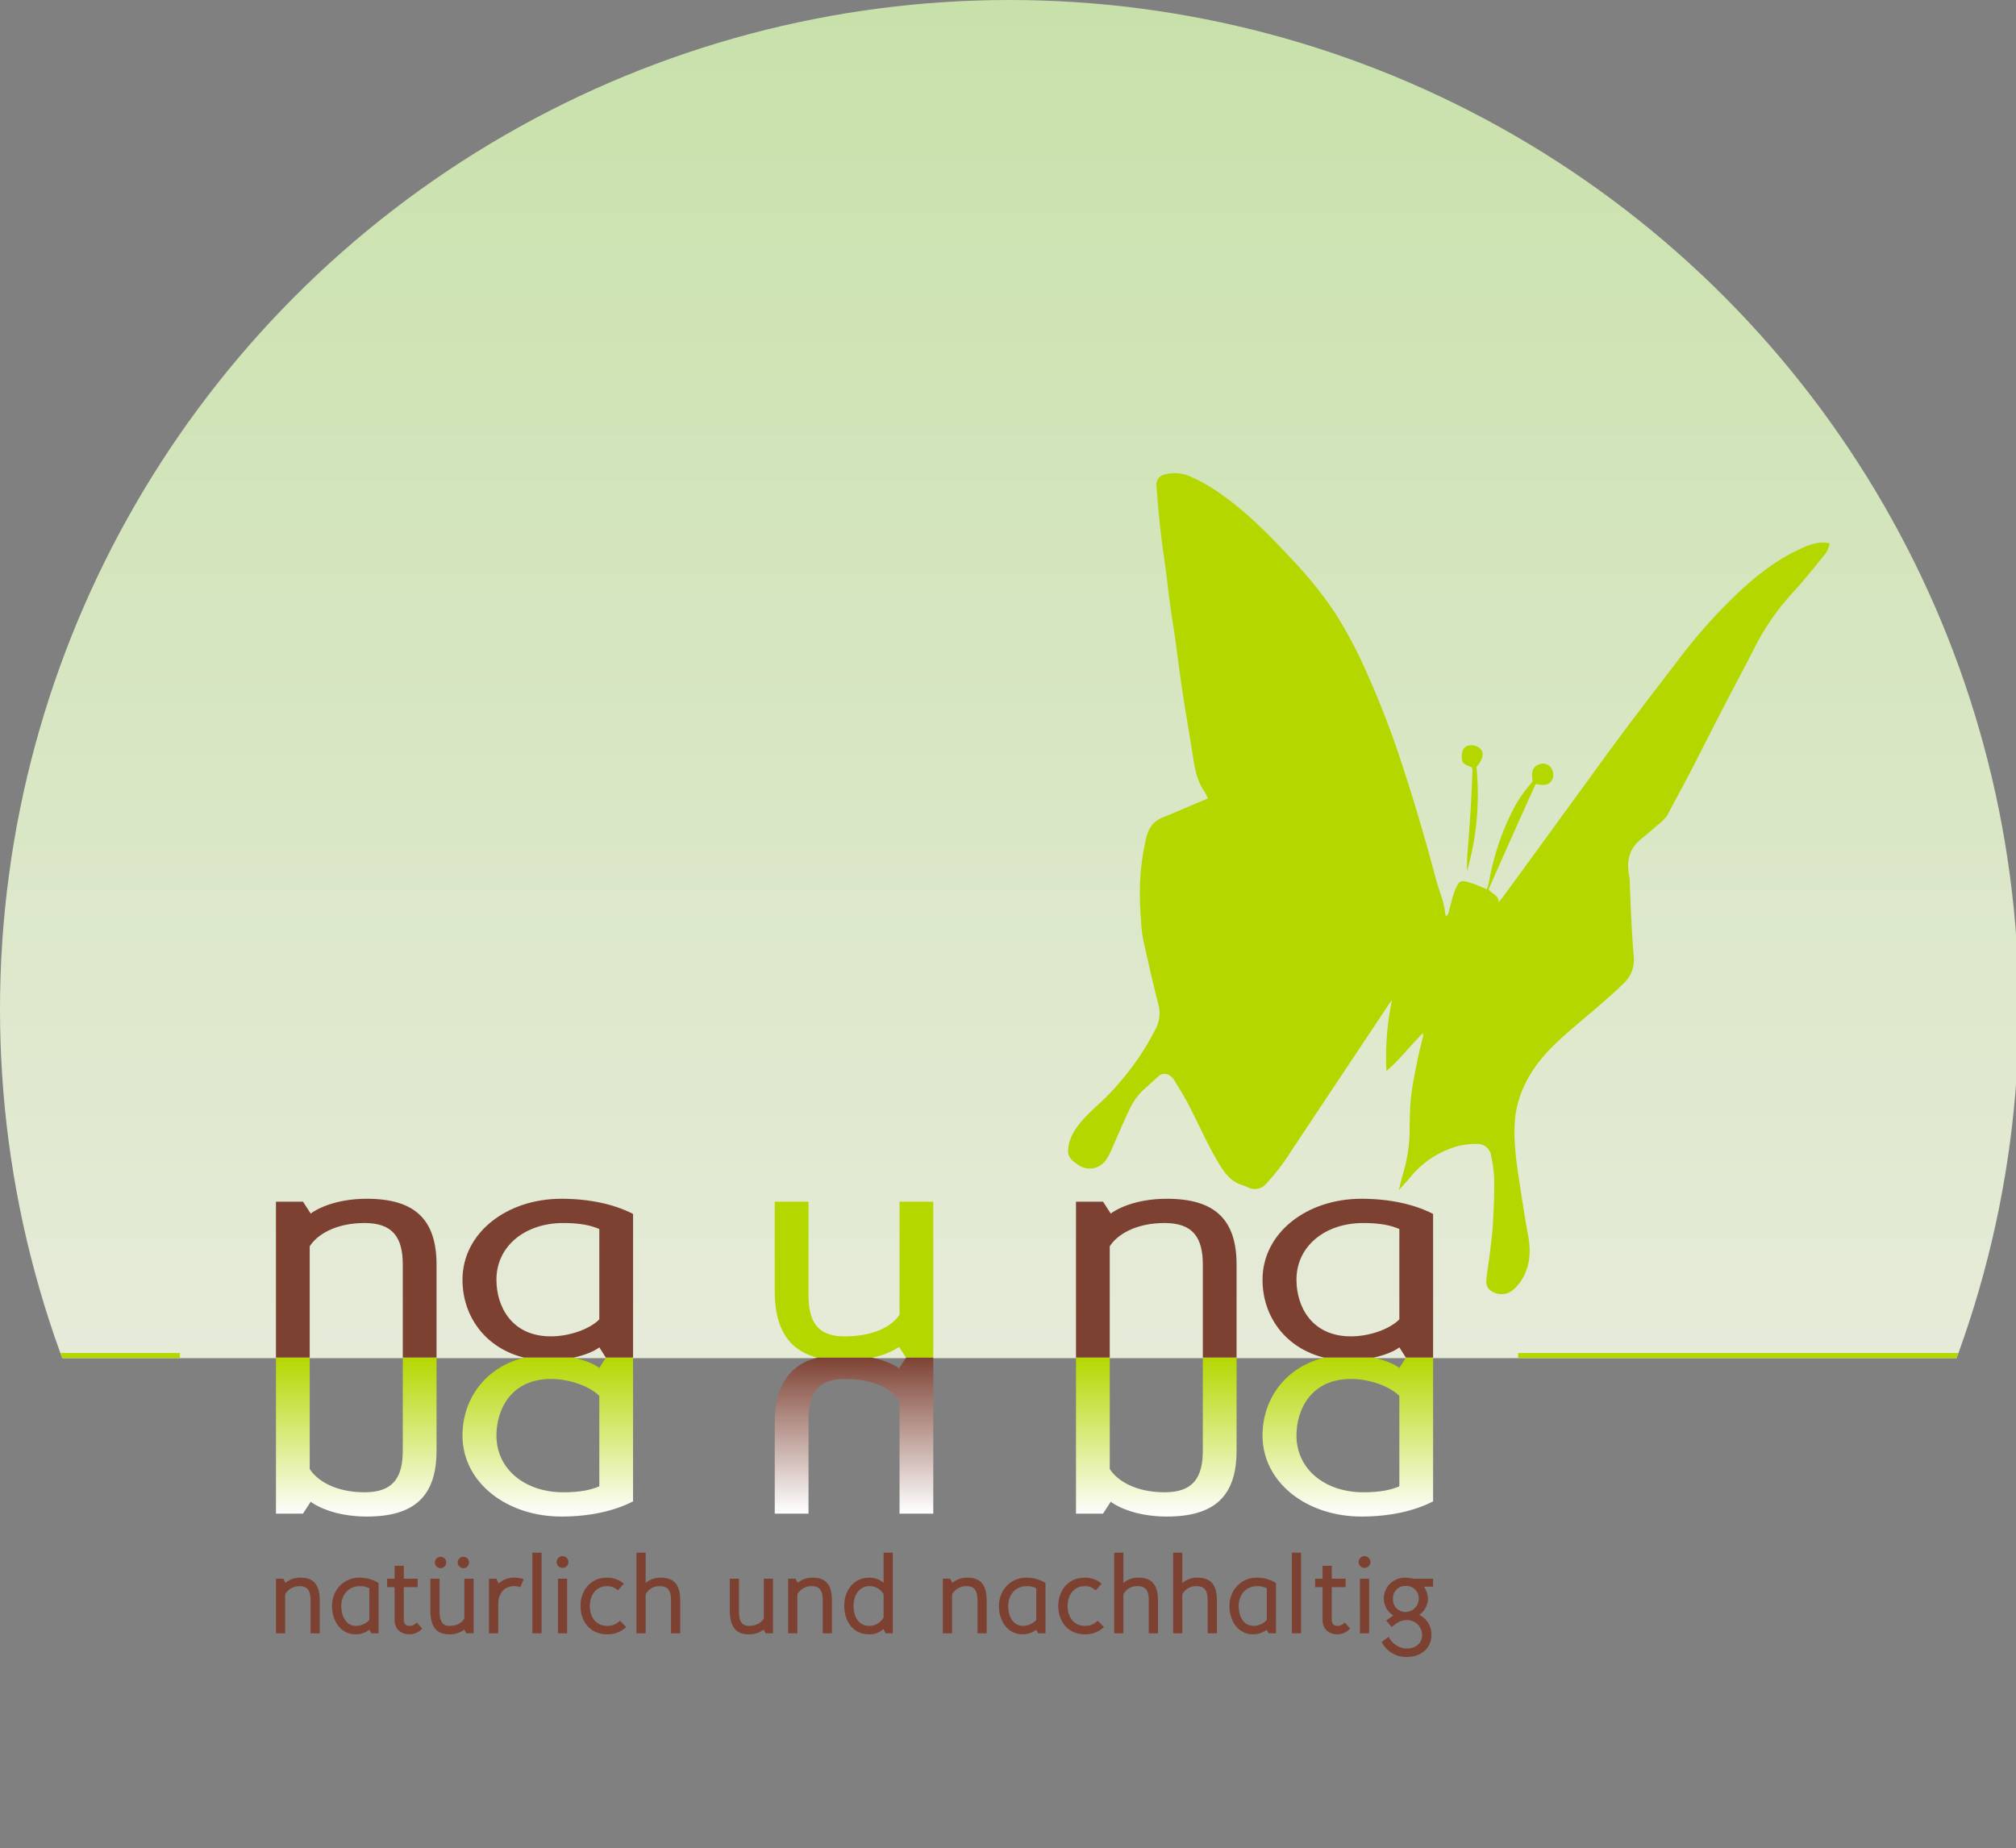
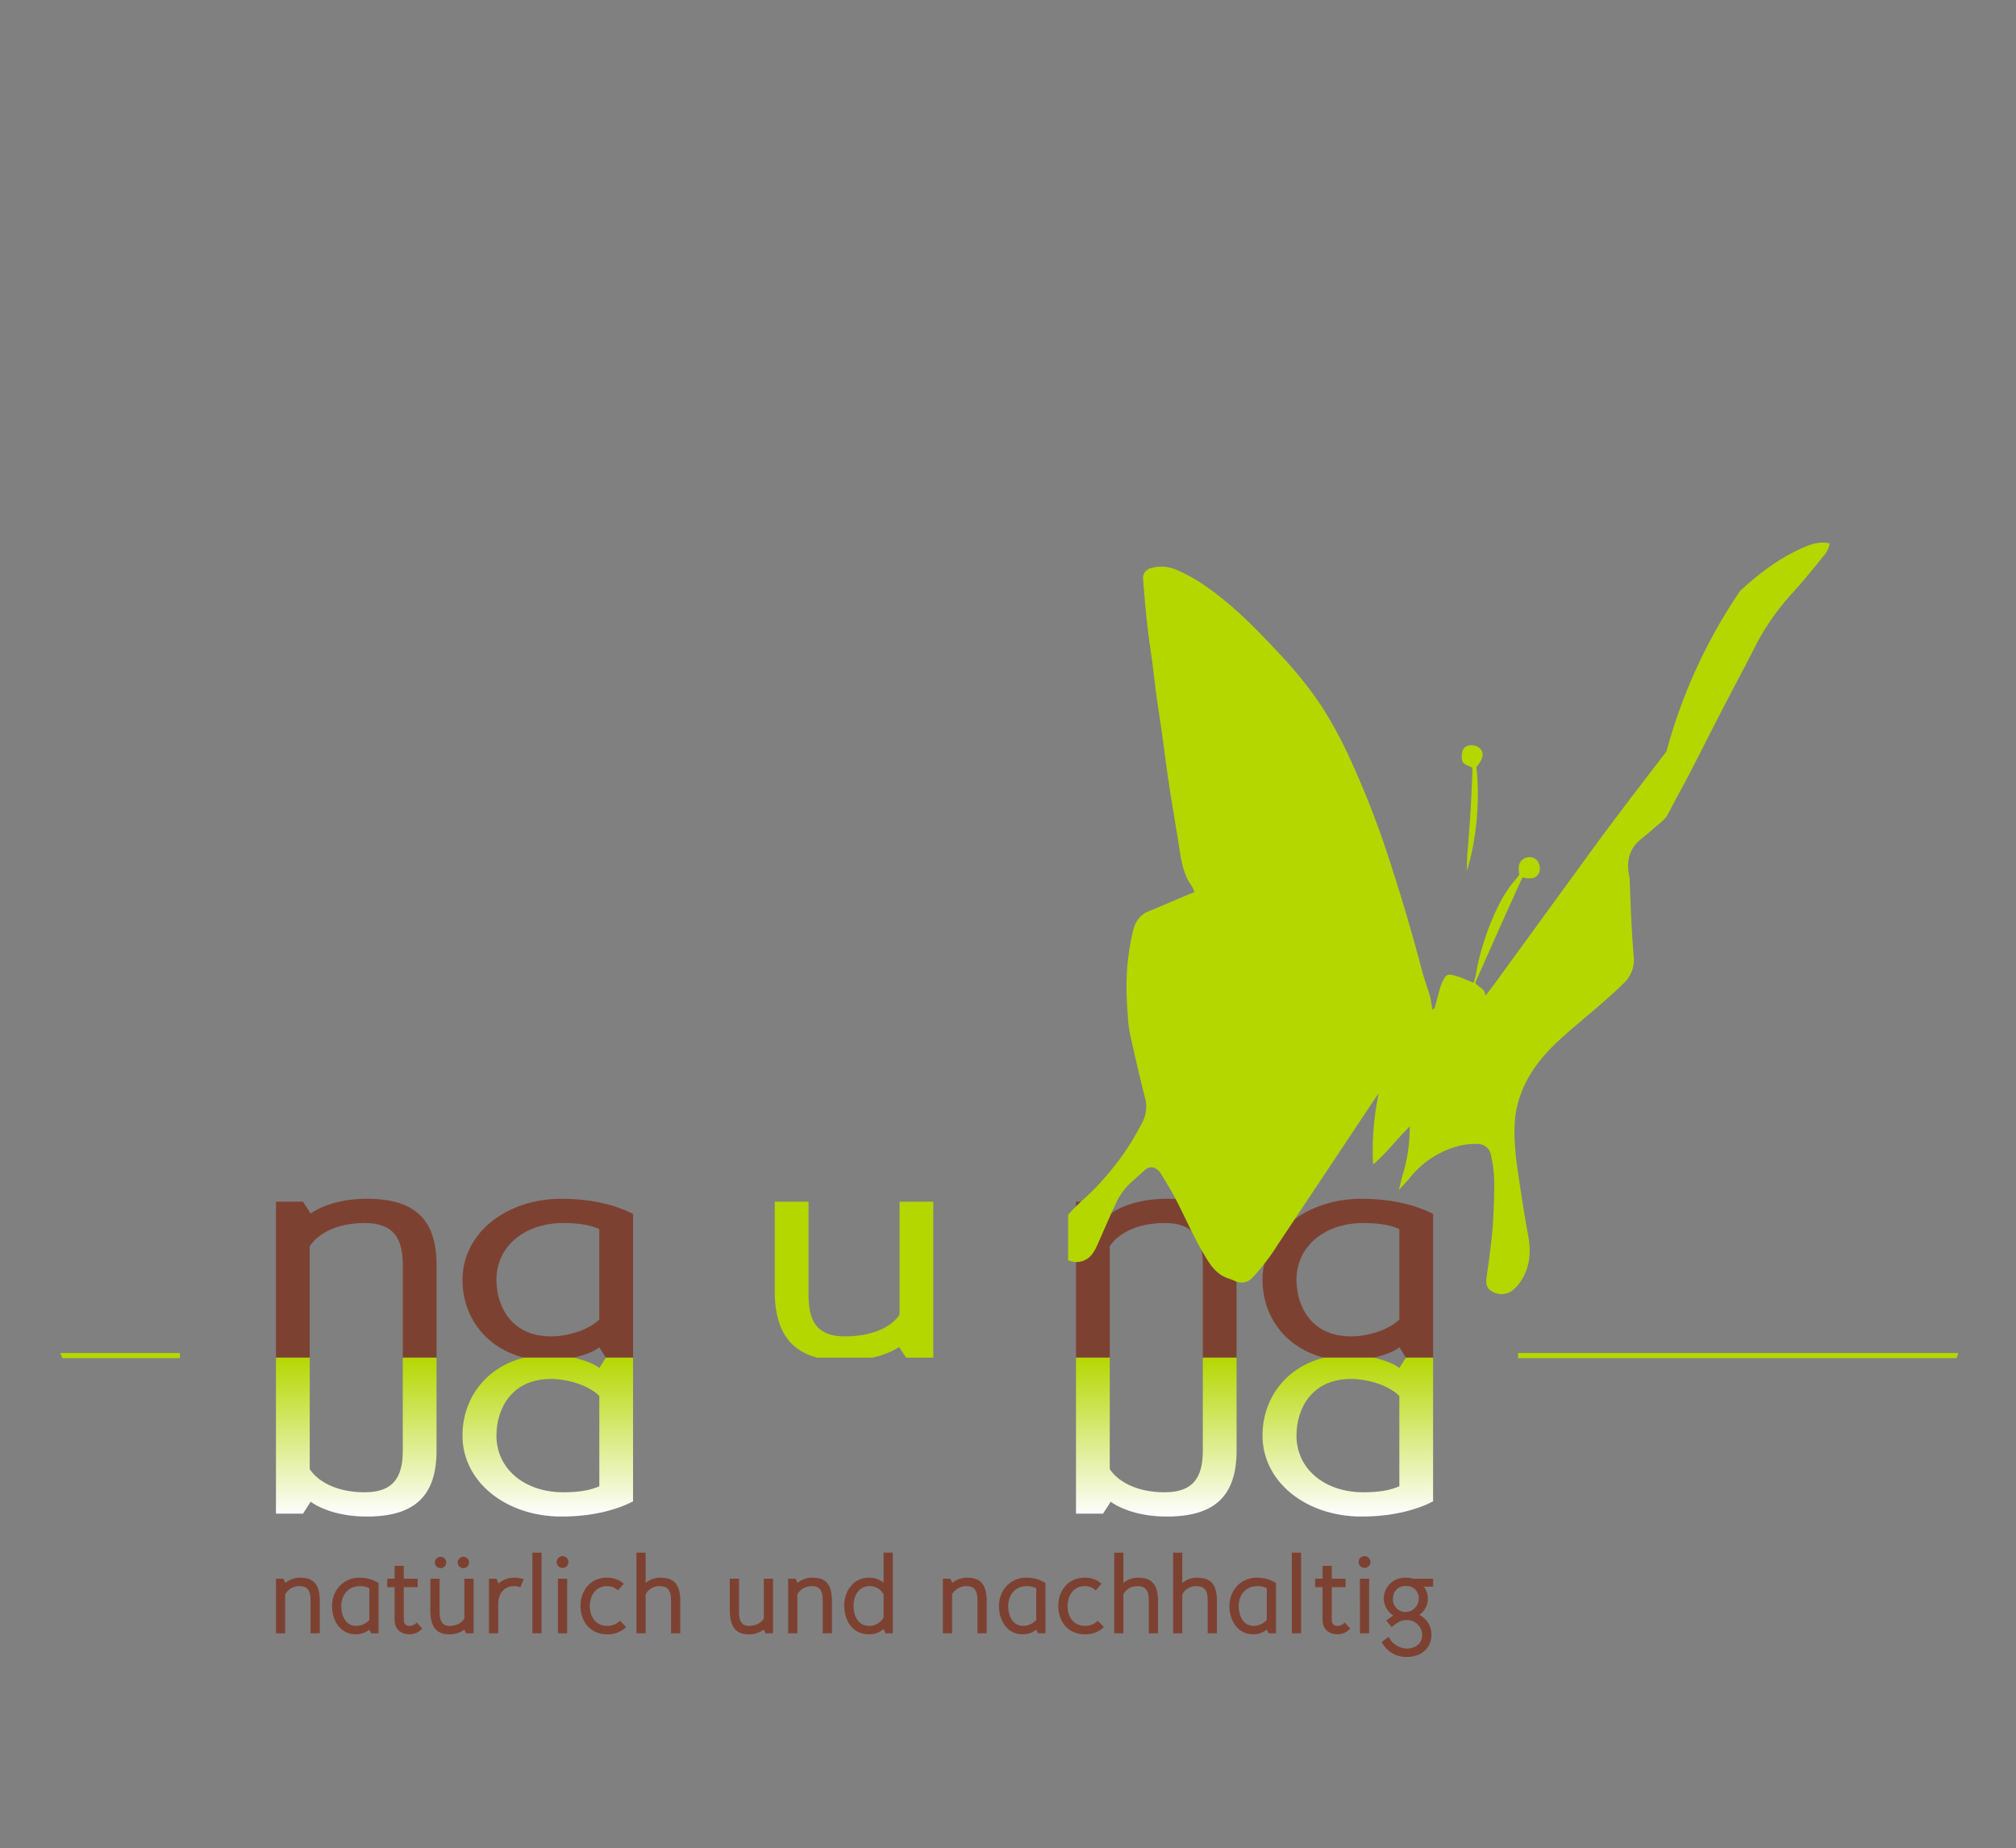
<svg xmlns="http://www.w3.org/2000/svg" xmlns:xlink="http://www.w3.org/1999/xlink" width="720.911" height="661.022" viewBox="0 0 720.911 661.022">
  <rect x="0" y="0" width="720.911" height="661.022" fill="#808080" stroke="none" />
  <defs>
    <clipPath id="clip-path">
      <circle cx="360.956" cy="360.956" r="360.956" fill="none" />
    </clipPath>
    <linearGradient id="HG-Verlauf_grün" x1="1172.941" y1="614.474" x2="1174.237" y2="614.474" gradientTransform="translate(744636.483 -439326.486) rotate(90) scale(374.551 1211.229)" gradientUnits="userSpaceOnUse">
      <stop offset="0.004" stop-color="#c8e1aa" />
      <stop offset="1" stop-color="#e6ebd9" />
    </linearGradient>
    <clipPath id="clip-path-2">
      <path d="M396.841,485.553v39.836c2.612,4.089,9.116,8.321,19.653,8.321,10.216,0,13.629-5.339,13.629-14.909v-33.247h12.071v33.247c0,16.373-7.971,23.587-24.944,23.587-9.07,0-16.125-2.464-20.065-5.285l-2.749,4.249h-9.666v-55.798Zm115.628,51.406c-6.643,3.446-15.553,5.428-25.631,5.428-19.607,0-35.366-12.231-35.366-28.962,0-13.322,8.409-24.529,22.083-27.872h17.612c4.103.919,7.551,2.333,9.231,3.696l2.348-3.696h9.723Zm-29.388-43.782c-14.109,0-19.469,10.767-19.469,20.248,0,12.07,10.261,20.284,23.89,20.284,6.116,0,9.872-.839,12.895-2.143v-32.319C497.054,495.837,489.862,493.177,483.082,493.177Z" fill="none" clip-rule="evenodd" />
    </clipPath>
    <linearGradient id="Unbenannter_Verlauf_2" data-name="Unbenannter Verlauf 2" x1="1172.921" y1="624.04" x2="1173.921" y2="624.04" gradientTransform="translate(80137.99 -66176.337) rotate(90) scale(56.834 127.699)" gradientUnits="userSpaceOnUse">
      <stop offset="0" stop-color="#b5d700" />
      <stop offset="1" stop-color="#fefefe" />
    </linearGradient>
    <clipPath id="clip-path-3">
      <path d="M321.666,541.351v-40.425c-2.68-4.089-9.117-7.749-19.653-7.749-11.292,0-12.895,7.267-12.895,15.481v32.693H277.047v-32.068c0-12.762,4.58-20.985,15.209-23.73H311.744a28.156,28.156,0,0,1,9.784,3.803l2.485-3.803h9.724v55.798Z" fill="none" clip-rule="evenodd" />
    </clipPath>
    <linearGradient id="Unbenannter_Verlauf_3" data-name="Unbenannter Verlauf 3" x1="1172.914" y1="637.482" x2="1173.914" y2="637.482" gradientTransform="translate(36444.665 -64961.065) rotate(90) scale(55.798 56.691)" gradientUnits="userSpaceOnUse">
      <stop offset="0" stop-color="#7d4132" />
      <stop offset="1" stop-color="#fefefe" />
    </linearGradient>
    <clipPath id="clip-path-4">
      <path d="M110.752,485.553v39.836c2.611,4.089,9.116,8.321,19.653,8.321,10.215,0,13.628-5.339,13.628-14.909v-33.247h12.071v33.247c0,16.373-7.971,23.587-24.944,23.587-9.071,0-16.125-2.464-20.065-5.285l-2.749,4.249H98.681v-55.798Zm115.628,51.406c-6.643,3.446-15.553,5.428-25.631,5.428-19.607,0-35.366-12.231-35.366-28.962,0-13.322,8.409-24.529,22.083-27.872h17.611c4.103.919,7.551,2.333,9.232,3.696l2.347-3.696h9.724ZM196.992,493.177c-14.109,0-19.469,10.767-19.469,20.248,0,12.07,10.262,20.284,23.891,20.284,6.116,0,9.872-.839,12.896-2.143v-32.319C210.965,495.837,203.772,493.177,196.992,493.177Z" fill="none" clip-rule="evenodd" />
    </clipPath>
    <linearGradient id="Unbenannter_Verlauf_4" data-name="Unbenannter Verlauf 4" x1="1172.921" y1="624.04" x2="1173.921" y2="624.04" gradientTransform="translate(79851.9 -66176.337) rotate(90) scale(56.834 127.699)" xlink:href="#Unbenannter_Verlauf_2" />
    <clipPath id="clip-path-5">
      <rect x="381.947" y="169.201" width="272.31" height="293.64" fill="none" />
    </clipPath>
  </defs>
  <g id="Ebene_2" data-name="Ebene 2">
    <g clip-path="url(#clip-path)">
-       <rect x="-58.783" width="852.133" height="485.736" fill="url(#HG-Verlauf_grün)" />
      <rect x="542.854" y="483.886" width="471.268" height="1.85" fill="#b5d700" />
      <rect x="-197.107" y="483.886" width="261.439" height="1.85" fill="#b5d700" />
    </g>
    <path d="M396.841,485.567v-39.836c2.612-4.089,9.116-8.32,19.653-8.32,10.216,0,13.629,5.339,13.629,14.909v33.247h12.071v-33.247c0-16.374-7.971-23.587-24.944-23.587-9.07,0-16.125,2.464-20.065,5.285l-2.749-4.249h-9.666v55.798Zm115.628-51.406c-6.643-3.446-15.553-5.428-25.631-5.428-19.607,0-35.366,12.231-35.366,28.962,0,13.323,8.409,24.529,22.083,27.872h17.612c4.103-.919,7.551-2.333,9.231-3.696l2.348,3.696h9.723Zm-29.388,43.782c-14.109,0-19.469-10.767-19.469-20.248,0-12.07,10.261-20.284,23.89-20.284,6.116,0,9.872.839,12.895,2.143v32.319C497.054,475.282,489.862,477.943,483.082,477.943Z" fill="#7d4132" fill-rule="evenodd" />
    <path d="M321.666,429.769v40.425c-2.68,4.089-9.117,7.749-19.653,7.749-11.292,0-12.895-7.267-12.895-15.481v-32.693H277.047v32.068c0,12.762,4.58,20.985,15.209,23.73H311.744a28.154,28.154,0,0,0,9.784-3.803l2.485,3.803h9.724v-55.798Z" fill="#b5d700" fill-rule="evenodd" />
    <path d="M110.752,485.567v-39.836c2.611-4.089,9.116-8.32,19.653-8.32,10.215,0,13.628,5.339,13.628,14.909v33.247h12.071v-33.247c0-16.374-7.971-23.587-24.944-23.587-9.071,0-16.125,2.464-20.065,5.285l-2.749-4.249H98.681v55.798Zm115.628-51.406c-6.643-3.446-15.553-5.428-25.631-5.428-19.607,0-35.366,12.231-35.366,28.962,0,13.323,8.409,24.529,22.083,27.872h17.611c4.103-.919,7.551-2.333,9.232-3.696l2.347,3.696h9.724Zm-29.388,43.782c-14.109,0-19.469-10.767-19.469-20.248,0-12.07,10.262-20.284,23.891-20.284,6.116,0,9.872.839,12.896,2.143v32.319C210.965,475.282,203.772,477.943,196.992,477.943Z" fill="#7d4132" fill-rule="evenodd" />
    <g clip-path="url(#clip-path-2)">
      <rect x="384.77" y="485.553" width="127.699" height="56.834" fill="url(#Unbenannter_Verlauf_2)" />
    </g>
    <g clip-path="url(#clip-path-3)">
-       <rect x="277.047" y="485.553" width="56.69" height="55.798" fill="url(#Unbenannter_Verlauf_3)" />
-     </g>
+       </g>
    <g clip-path="url(#clip-path-4)">
      <rect x="98.681" y="485.553" width="127.699" height="56.834" fill="url(#Unbenannter_Verlauf_4)" />
    </g>
    <path d="M502.453,576.519a4.433,4.433,0,0,1-4.324-4.718,4.327,4.327,0,0,1,4.486-4.573,4.385,4.385,0,0,1,4.723,4.555,4.782,4.782,0,0,1-4.886,4.736m10.016-11.896H505.44a11.825,11.825,0,0,0-2.88-.362,7.494,7.494,0,0,0-7.723,7.541,7.211,7.211,0,0,0,3.405,5.961l-2.543,1.793,1.918,2.343.825-.619c1.593-1.137,2.437-1.868,4.942-1.868a5.396,5.396,0,0,1,5.167,5.367c0,3.099-2.474,4.817-5.567,4.817a7.424,7.424,0,0,1-6.392-4.192l-2.487,1.85a9.727,9.727,0,0,0,8.879,5.361c5.148,0,8.878-3.093,8.878-7.835a7.7,7.7,0,0,0-4.336-7.216,7.203,7.203,0,0,0,3.105-5.785,7.785,7.785,0,0,0-1.462-4.317h3.293Zm-26.161,19.531H489.601v-19.531h-3.293Zm1.662-23.393a2.106,2.106,0,1,0-2.124-2.106A2.106,2.106,0,0,0,487.97,560.762Zm-7.104,19.512a3.459,3.459,0,0,1-2.599,1.206c-1.006,0-2.031-.456-2.031-2.199v-11.64h4.961v-3.018h-4.961v-4.611h-3.293v4.611h-2.656v3.018h2.656v11.659c0,3.186,2.049,5.204,5.323,5.204a6.215,6.215,0,0,0,4.561-2.056Zm-15.614-24.967h-3.293v28.847h3.293Zm-16.982,26.173c-3.849,0-5.311-3.768-5.311-7.085,0-4.224,2.799-7.098,6.517-7.098a6.89,6.89,0,0,1,3.518.75v11.309A6.332,6.332,0,0,1,448.27,581.48Zm8.016-15.32a12.635,12.635,0,0,0-6.992-1.899c-5.348,0-9.647,4.28-9.647,10.134,0,5.586,3.293,10.109,8.404,10.109a7.851,7.851,0,0,0,4.942-1.649l.644,1.299h2.649Zm-28.135-1.899a7.879,7.879,0,0,0-5.361,1.899V555.307h-3.292v28.847h3.292v-13.946a5.429,5.429,0,0,1,5.161-2.912c3.024,0,3.918,1.868,3.918,5.217v11.64h3.293v-11.64C435.162,566.785,433.038,564.261,428.152,564.261Zm-21.068,0a7.879,7.879,0,0,0-5.361,1.899V555.307h-3.292v28.847h3.292v-13.946a5.429,5.429,0,0,1,5.161-2.912c3.024,0,3.917,1.868,3.917,5.217v11.64h3.293v-11.64C414.094,566.785,411.969,564.261,407.083,564.261Zm-14.533,15.389a6.196,6.196,0,0,1-4.636,1.831c-4.136,0-6.148-3.405-6.148-7.116,0-3.699,2.143-7.066,6.005-7.066a5.292,5.292,0,0,1,4.042,1.518l2.106-2.399a8.735,8.735,0,0,0-6.148-2.155c-5.711,0-9.335,4.536-9.335,10.103,0,5.561,3.492,10.14,9.46,10.14a9.52,9.52,0,0,0,6.867-2.587Zm-26.704,1.831c-3.849,0-5.311-3.768-5.311-7.085,0-4.224,2.799-7.098,6.517-7.098a6.892,6.892,0,0,1,3.518.75v11.309A6.332,6.332,0,0,1,365.846,581.48Zm8.016-15.32a12.634,12.634,0,0,0-6.992-1.899c-5.348,0-9.647,4.28-9.647,10.134,0,5.586,3.293,10.109,8.404,10.109a7.852,7.852,0,0,0,4.942-1.649l.643,1.299h2.649Zm-33.402,17.994v-13.946a5.746,5.746,0,0,1,5.361-2.912c2.786,0,3.718,1.868,3.718,5.217v11.64h3.293v-11.64c0-5.729-2.174-8.253-6.804-8.253a8.176,8.176,0,0,0-5.474,1.849l-.75-1.487h-2.636v19.531Zm-24.492-5.692a5.801,5.801,0,0,1-5.217,3.018c-3.83,0-5.529-3.48-5.529-7.248,0-3.549,2.049-6.954,5.511-6.954a5.707,5.707,0,0,1,5.236,2.893Zm0-12.39a7.741,7.741,0,0,0-5.236-1.812c-5.548,0-8.841,4.755-8.841,9.991,0,5.017,2.743,10.253,8.841,10.253a7.487,7.487,0,0,0,5.236-1.905l.656,1.556h2.637V555.288h-3.293Zm-30.84,18.082v-13.946a5.746,5.746,0,0,1,5.361-2.912c2.786,0,3.718,1.868,3.718,5.217v11.64h3.292v-11.64c0-5.729-2.175-8.253-6.804-8.253a8.174,8.174,0,0,0-5.473,1.849l-.75-1.487h-2.637v19.531Zm-11.99-19.531v14.146c-.731,1.431-2.487,2.712-5.361,2.712-3.08,0-3.518-2.543-3.518-5.417v-11.44h-3.292v11.222c0,5.561,1.937,8.66,6.585,8.66a8.507,8.507,0,0,0,5.548-1.687l.681,1.337h2.649v-19.531Zm-36.901-.362a7.878,7.878,0,0,0-5.361,1.899V555.307H227.584v28.847h3.293v-13.946a5.429,5.429,0,0,1,5.161-2.912c3.024,0,3.918,1.868,3.918,5.217v11.64h3.293v-11.64C243.248,566.785,241.124,564.261,236.238,564.261Zm-14.533,15.389a6.196,6.196,0,0,1-4.636,1.831c-4.136,0-6.148-3.405-6.148-7.116,0-3.699,2.143-7.066,6.004-7.066a5.293,5.293,0,0,1,4.042,1.518l2.106-2.399a8.735,8.735,0,0,0-6.148-2.155c-5.711,0-9.335,4.536-9.335,10.103,0,5.561,3.493,10.14,9.46,10.14a9.521,9.521,0,0,0,6.867-2.587Zm-22.187,4.505h3.292v-19.531h-3.292Zm1.662-23.393a2.106,2.106,0,1,0-2.124-2.106A2.107,2.107,0,0,0,201.18,560.762Zm-7.522-5.455h-3.293v28.847h3.293Zm-9.734,8.954a8.125,8.125,0,0,0-5.642,2.087l-.763-1.724h-2.655v19.531h3.293v-10.397c.019-3.518,1.85-6.479,5.767-6.479a6.168,6.168,0,0,1,2.162.381l1.187-2.868A10.486,10.486,0,0,0,183.923,564.261Zm-26.379-3.412a2.03,2.03,0,1,0-2.031-2.03A2.023,2.023,0,0,0,157.544,560.849Zm8.16,0a2.03,2.03,0,1,0-2.031-2.03A2.035,2.035,0,0,0,165.703,560.849Zm.35,3.774v14.146c-.712,1.431-2.468,2.712-5.342,2.712-3.08,0-3.518-2.543-3.518-5.436v-11.421h-3.293v11.421c0,5.579,2.106,8.46,6.585,8.46a8.507,8.507,0,0,0,5.548-1.687l.675,1.337H169.365v-19.531Zm-17.026,15.651a3.458,3.458,0,0,1-2.599,1.206c-1.006,0-2.031-.456-2.031-2.199v-11.64h4.961v-3.018h-4.961v-4.611h-3.292v4.611h-2.655v3.018h2.655v11.659c0,3.186,2.049,5.204,5.323,5.204a6.215,6.215,0,0,0,4.561-2.056Zm-21.668,1.206c-3.849,0-5.311-3.768-5.311-7.085,0-4.224,2.799-7.098,6.517-7.098a6.891,6.891,0,0,1,3.517.75v11.309A6.333,6.333,0,0,1,127.359,581.48Zm8.017-15.32a12.635,12.635,0,0,0-6.992-1.899c-5.348,0-9.647,4.28-9.647,10.134,0,5.586,3.293,10.109,8.404,10.109a7.852,7.852,0,0,0,4.942-1.649l.643,1.299h2.65Zm-33.402,17.994v-13.946a5.746,5.746,0,0,1,5.361-2.912c2.787,0,3.718,1.868,3.718,5.217v11.64h3.293v-11.64c0-5.729-2.174-8.253-6.804-8.253a8.174,8.174,0,0,0-5.473,1.849l-.75-1.487h-2.636v19.531Z" fill="#7d4132" fill-rule="evenodd" />
    <g id="Schmetterling_Pfade">
      <g clip-path="url(#clip-path-5)">
        <g clip-path="url(#clip-path-5)">
-           <path d="M654.258,194.293a8.451,8.451,0,0,1-2.188,4.583c-3.467,4.308-6.946,8.621-10.659,12.715a88.101,88.101,0,0,0-13.605,19.293c-4.055,7.99-8.304,15.881-12.417,23.842-3.742,7.239-7.378,14.533-11.129,21.769-2.512,4.846-5.195,9.604-7.695,14.456-1.216,2.357-3.389,3.684-5.24,5.359-1.567,1.418-3.234,2.724-4.849,4.087-3.905,3.294-4.806,7.557-3.982,12.375a14.005,14.005,0,0,1,.259,1.684c.191,4.474.315,8.952.546,13.423.244,4.709.502,9.421.908,14.117a11.449,11.449,0,0,1-3.442,9.549c-2.775,2.746-5.722,5.322-8.664,7.891-3.554,3.105-7.219,6.084-10.767,9.195-2.449,2.147-4.894,4.318-7.143,6.669-6.507,6.806-11.137,14.679-12.353,24.145a58.604,58.604,0,0,0-.021,10.993c.222,3.641.76,7.269,1.307,10.88,1.021,6.737,2.012,13.483,3.275,20.177.867,4.595.978,9.028-.822,13.418a16.36,16.36,0,0,1-4.413,6.352,6.501,6.501,0,0,1-8.704-.192,4.149,4.149,0,0,1-.981-2.873c.237-2.986.796-5.945,1.151-8.924.462-3.867.995-7.734,1.226-11.617.31-5.198.518-10.414.462-15.618a46.432,46.432,0,0,0-1.109-8.684,4.843,4.843,0,0,0-5.198-4.227,25.44,25.44,0,0,0-6.269.681A33.068,33.068,0,0,0,504.216,421.163c-1.204,1.427-2.492,2.782-3.999,4.456.541-2.128.93-3.958,1.474-5.742a55.705,55.705,0,0,0,2.386-15.607c.055-3.989.064-8.001.504-11.957.476-4.266,1.362-8.491,2.195-12.71.582-2.944,1.386-5.847,2.072-8.772a8.061,8.061,0,0,0,.009-1.372c-4.58,4.521-8.253,9.437-13.078,13.598a99.028,99.028,0,0,1,2.021-25.497c-.439.622-.895,1.235-1.317,1.869q-17.391,26.158-34.803,52.302a76.661,76.661,0,0,1-8.887,11.618,5.355,5.355,0,0,1-6.425,1.363,20.59,20.59,0,0,0-2.034-.83c-3.505-1.029-5.759-3.484-7.649-6.449-4.527-7.1-7.757-14.869-11.642-22.299-1.616-3.093-3.48-6.06-5.283-9.052a4.776,4.776,0,0,0-1.368-1.368,3.173,3.173,0,0,0-4.216.309c-1.704,1.514-3.372,3.066-5.086,4.565a23.298,23.298,0,0,0-5.446,7.753c-2.248,4.697-4.24,9.516-6.376,14.268a18.155,18.155,0,0,1-1.741,3.201,7.089,7.089,0,0,1-10.152,1.671c-1.693-1.175-3.433-2.375-3.429-4.717a12.316,12.316,0,0,1,.55-3.548c1.083-3.517,3.372-6.329,5.826-8.927,2.795-2.959,5.992-5.535,8.781-8.497a118.618,118.618,0,0,0,7.693-9.143,96.564,96.564,0,0,0,8.358-13.473,12.02,12.02,0,0,0,1.028-9.129c-1.924-7.557-3.66-15.164-5.338-22.779a44.94,44.94,0,0,1-.802-7.007,113.31,113.31,0,0,1-.412-11.948,83.744,83.744,0,0,1,2.37-18.089c.844-3.116,2.388-5.447,5.449-6.707,4.287-1.764,8.541-3.608,12.812-5.412,1.187-.502,2.382-.983,3.678-1.516a16.996,16.996,0,0,0-1.152-2.357c-2.629-3.709-3.454-7.991-4.136-12.356-1.226-7.856-2.614-15.687-3.812-23.548-.954-6.256-1.712-12.543-2.592-18.812-.576-4.097-1.258-8.18-1.817-12.28-.57-4.182-1.03-8.38-1.576-12.566-.399-3.056-.901-6.1-1.283-9.158q-.649-5.195-1.158-10.407c-.339-3.475-.572-6.962-.893-10.439a3.676,3.676,0,0,1,2.921-3.945,13.44,13.44,0,0,1,9.292.746,59.082,59.082,0,0,1,11.572,6.728c9.216,6.574,17.045,14.667,24.706,22.886a142.168,142.168,0,0,1,15.432,19.187,155.471,155.471,0,0,1,10.608,19.784,331.96,331.96,0,0,1,14.076,36.681q6.144,18.911,11.201,38.151c.783,2.981,1.908,5.871,2.746,8.839.436,1.544.594,3.167.9,4.877.987-.284.972-1.194,1.174-1.874.554-1.868.977-3.776,1.545-5.641a18.877,18.877,0,0,1,1.276-3.158c.907-1.761,1.595-2.061,3.576-1.566a31.206,31.206,0,0,1,3.465,1.148c1.135.43,2.24.944,3.672,1.557a23.153,23.153,0,0,0,.744-2.469,92.308,92.308,0,0,1,8.327-25.418,46.418,46.418,0,0,1,6.661-9.897,9.044,9.044,0,0,0,.65-.913c-.539-3.402-.003-4.907,2.045-5.911a3.778,3.778,0,0,1,4.271.771,4.517,4.517,0,0,1,.71,4.574c-1.023,1.863-2.501,2.302-5.908,1.58-5.718,12.473-11.299,25.088-16.866,37.657,1.084,1.711,3.693,2.067,3.582,4.691.935-1.209,1.903-2.395,2.804-3.63q13.513-18.542,27.009-37.095c5.079-6.97,10.115-13.973,15.29-20.871,6.495-8.654,13.1-17.228,19.687-25.814A190.112,190.112,0,0,1,622.234,211.368c6.167-5.71,12.782-10.86,20.411-14.521,2.923-1.404,5.908-2.785,9.265-2.811a19.843,19.843,0,0,1,2.348.256" fill="#b4d700" />
+           <path d="M654.258,194.293a8.451,8.451,0,0,1-2.188,4.583c-3.467,4.308-6.946,8.621-10.659,12.715a88.101,88.101,0,0,0-13.605,19.293c-4.055,7.99-8.304,15.881-12.417,23.842-3.742,7.239-7.378,14.533-11.129,21.769-2.512,4.846-5.195,9.604-7.695,14.456-1.216,2.357-3.389,3.684-5.24,5.359-1.567,1.418-3.234,2.724-4.849,4.087-3.905,3.294-4.806,7.557-3.982,12.375a14.005,14.005,0,0,1,.259,1.684c.191,4.474.315,8.952.546,13.423.244,4.709.502,9.421.908,14.117a11.449,11.449,0,0,1-3.442,9.549c-2.775,2.746-5.722,5.322-8.664,7.891-3.554,3.105-7.219,6.084-10.767,9.195-2.449,2.147-4.894,4.318-7.143,6.669-6.507,6.806-11.137,14.679-12.353,24.145a58.604,58.604,0,0,0-.021,10.993c.222,3.641.76,7.269,1.307,10.88,1.021,6.737,2.012,13.483,3.275,20.177.867,4.595.978,9.028-.822,13.418a16.36,16.36,0,0,1-4.413,6.352,6.501,6.501,0,0,1-8.704-.192,4.149,4.149,0,0,1-.981-2.873c.237-2.986.796-5.945,1.151-8.924.462-3.867.995-7.734,1.226-11.617.31-5.198.518-10.414.462-15.618a46.432,46.432,0,0,0-1.109-8.684,4.843,4.843,0,0,0-5.198-4.227,25.44,25.44,0,0,0-6.269.681A33.068,33.068,0,0,0,504.216,421.163c-1.204,1.427-2.492,2.782-3.999,4.456.541-2.128.93-3.958,1.474-5.742a55.705,55.705,0,0,0,2.386-15.607a8.061,8.061,0,0,0,.009-1.372c-4.58,4.521-8.253,9.437-13.078,13.598a99.028,99.028,0,0,1,2.021-25.497c-.439.622-.895,1.235-1.317,1.869q-17.391,26.158-34.803,52.302a76.661,76.661,0,0,1-8.887,11.618,5.355,5.355,0,0,1-6.425,1.363,20.59,20.59,0,0,0-2.034-.83c-3.505-1.029-5.759-3.484-7.649-6.449-4.527-7.1-7.757-14.869-11.642-22.299-1.616-3.093-3.48-6.06-5.283-9.052a4.776,4.776,0,0,0-1.368-1.368,3.173,3.173,0,0,0-4.216.309c-1.704,1.514-3.372,3.066-5.086,4.565a23.298,23.298,0,0,0-5.446,7.753c-2.248,4.697-4.24,9.516-6.376,14.268a18.155,18.155,0,0,1-1.741,3.201,7.089,7.089,0,0,1-10.152,1.671c-1.693-1.175-3.433-2.375-3.429-4.717a12.316,12.316,0,0,1,.55-3.548c1.083-3.517,3.372-6.329,5.826-8.927,2.795-2.959,5.992-5.535,8.781-8.497a118.618,118.618,0,0,0,7.693-9.143,96.564,96.564,0,0,0,8.358-13.473,12.02,12.02,0,0,0,1.028-9.129c-1.924-7.557-3.66-15.164-5.338-22.779a44.94,44.94,0,0,1-.802-7.007,113.31,113.31,0,0,1-.412-11.948,83.744,83.744,0,0,1,2.37-18.089c.844-3.116,2.388-5.447,5.449-6.707,4.287-1.764,8.541-3.608,12.812-5.412,1.187-.502,2.382-.983,3.678-1.516a16.996,16.996,0,0,0-1.152-2.357c-2.629-3.709-3.454-7.991-4.136-12.356-1.226-7.856-2.614-15.687-3.812-23.548-.954-6.256-1.712-12.543-2.592-18.812-.576-4.097-1.258-8.18-1.817-12.28-.57-4.182-1.03-8.38-1.576-12.566-.399-3.056-.901-6.1-1.283-9.158q-.649-5.195-1.158-10.407c-.339-3.475-.572-6.962-.893-10.439a3.676,3.676,0,0,1,2.921-3.945,13.44,13.44,0,0,1,9.292.746,59.082,59.082,0,0,1,11.572,6.728c9.216,6.574,17.045,14.667,24.706,22.886a142.168,142.168,0,0,1,15.432,19.187,155.471,155.471,0,0,1,10.608,19.784,331.96,331.96,0,0,1,14.076,36.681q6.144,18.911,11.201,38.151c.783,2.981,1.908,5.871,2.746,8.839.436,1.544.594,3.167.9,4.877.987-.284.972-1.194,1.174-1.874.554-1.868.977-3.776,1.545-5.641a18.877,18.877,0,0,1,1.276-3.158c.907-1.761,1.595-2.061,3.576-1.566a31.206,31.206,0,0,1,3.465,1.148c1.135.43,2.24.944,3.672,1.557a23.153,23.153,0,0,0,.744-2.469,92.308,92.308,0,0,1,8.327-25.418,46.418,46.418,0,0,1,6.661-9.897,9.044,9.044,0,0,0,.65-.913c-.539-3.402-.003-4.907,2.045-5.911a3.778,3.778,0,0,1,4.271.771,4.517,4.517,0,0,1,.71,4.574c-1.023,1.863-2.501,2.302-5.908,1.58-5.718,12.473-11.299,25.088-16.866,37.657,1.084,1.711,3.693,2.067,3.582,4.691.935-1.209,1.903-2.395,2.804-3.63q13.513-18.542,27.009-37.095c5.079-6.97,10.115-13.973,15.29-20.871,6.495-8.654,13.1-17.228,19.687-25.814A190.112,190.112,0,0,1,622.234,211.368c6.167-5.71,12.782-10.86,20.411-14.521,2.923-1.404,5.908-2.785,9.265-2.811a19.843,19.843,0,0,1,2.348.256" fill="#b4d700" />
          <path d="M526.395,274.492c-1.498-.747-3.344-.961-3.588-2.811a6.983,6.983,0,0,1,.343-3.524c.77-1.787,3.806-2.152,5.589-.879,2.132,1.522,1.913,3.908-.767,7.06a98.577,98.577,0,0,1-3.38,37.22c0-.965-.014-1.932.004-2.897.018-.976.041-1.954.107-2.928.101-1.455.255-2.907.36-4.362.312-4.368.65-8.736.903-13.109.244-4.217.4-8.439.58-12.66a7.008,7.008,0,0,0-.151-1.11" fill="#b4d700" />
        </g>
      </g>
    </g>
  </g>
</svg>